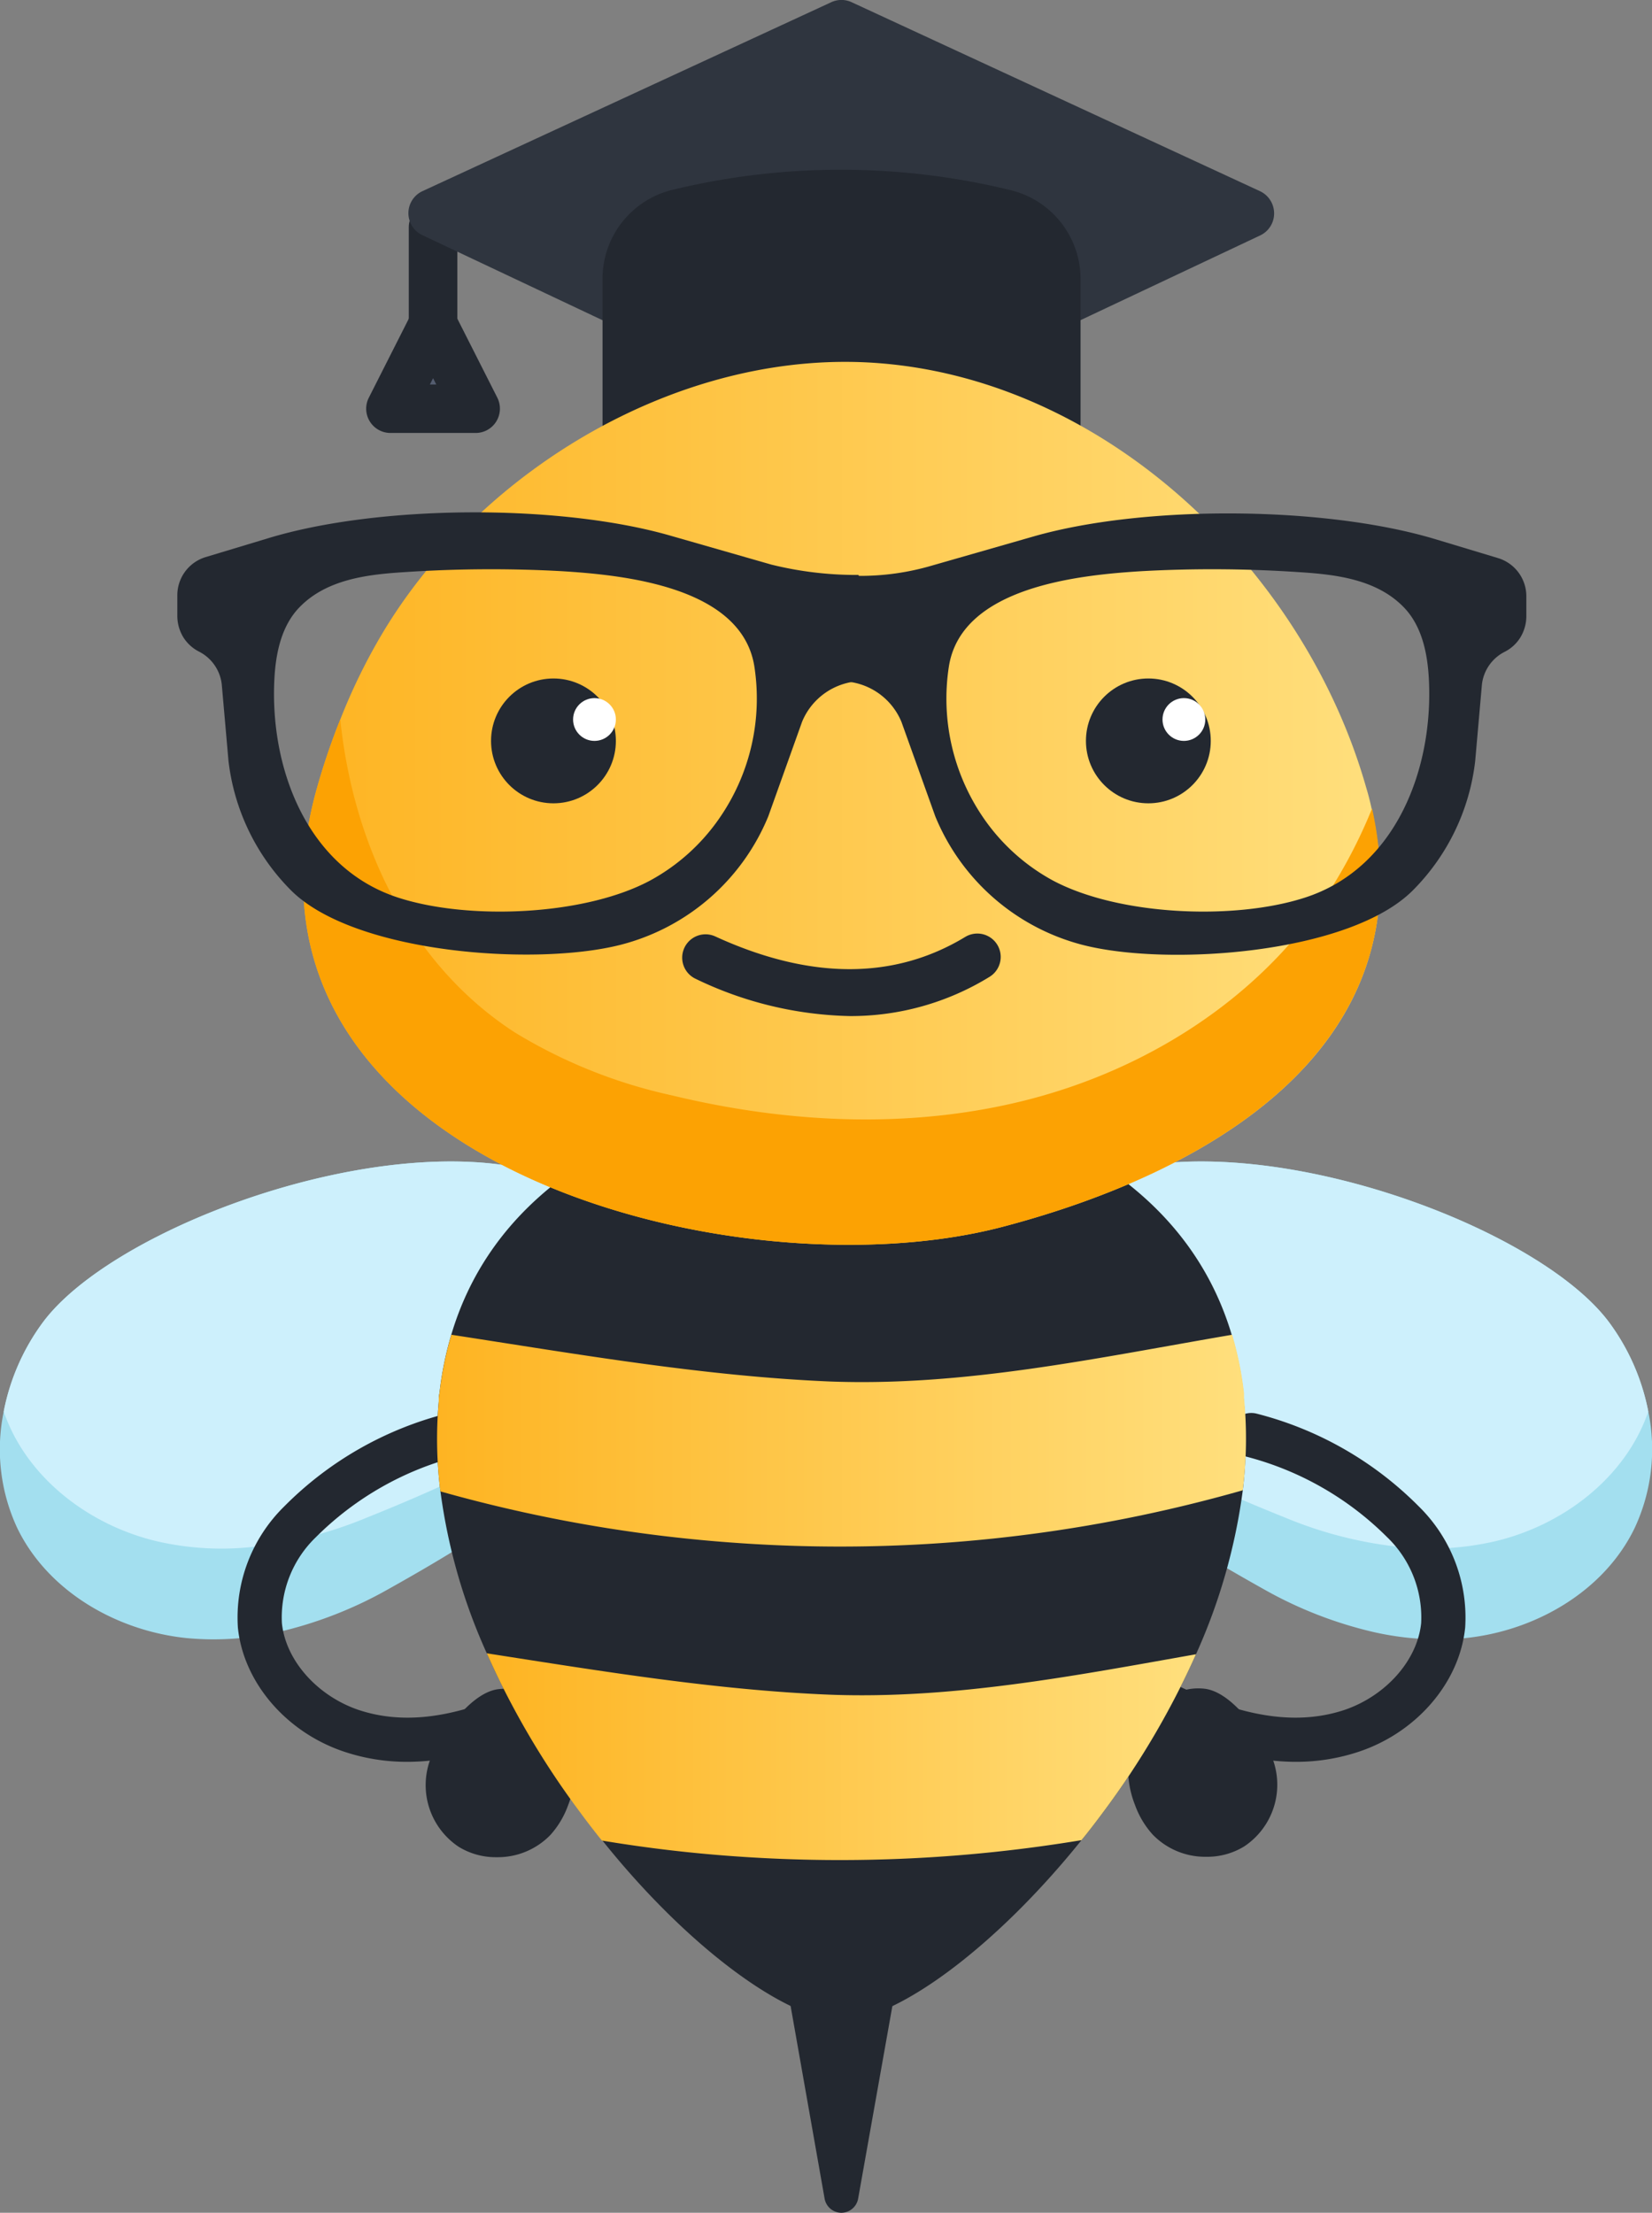
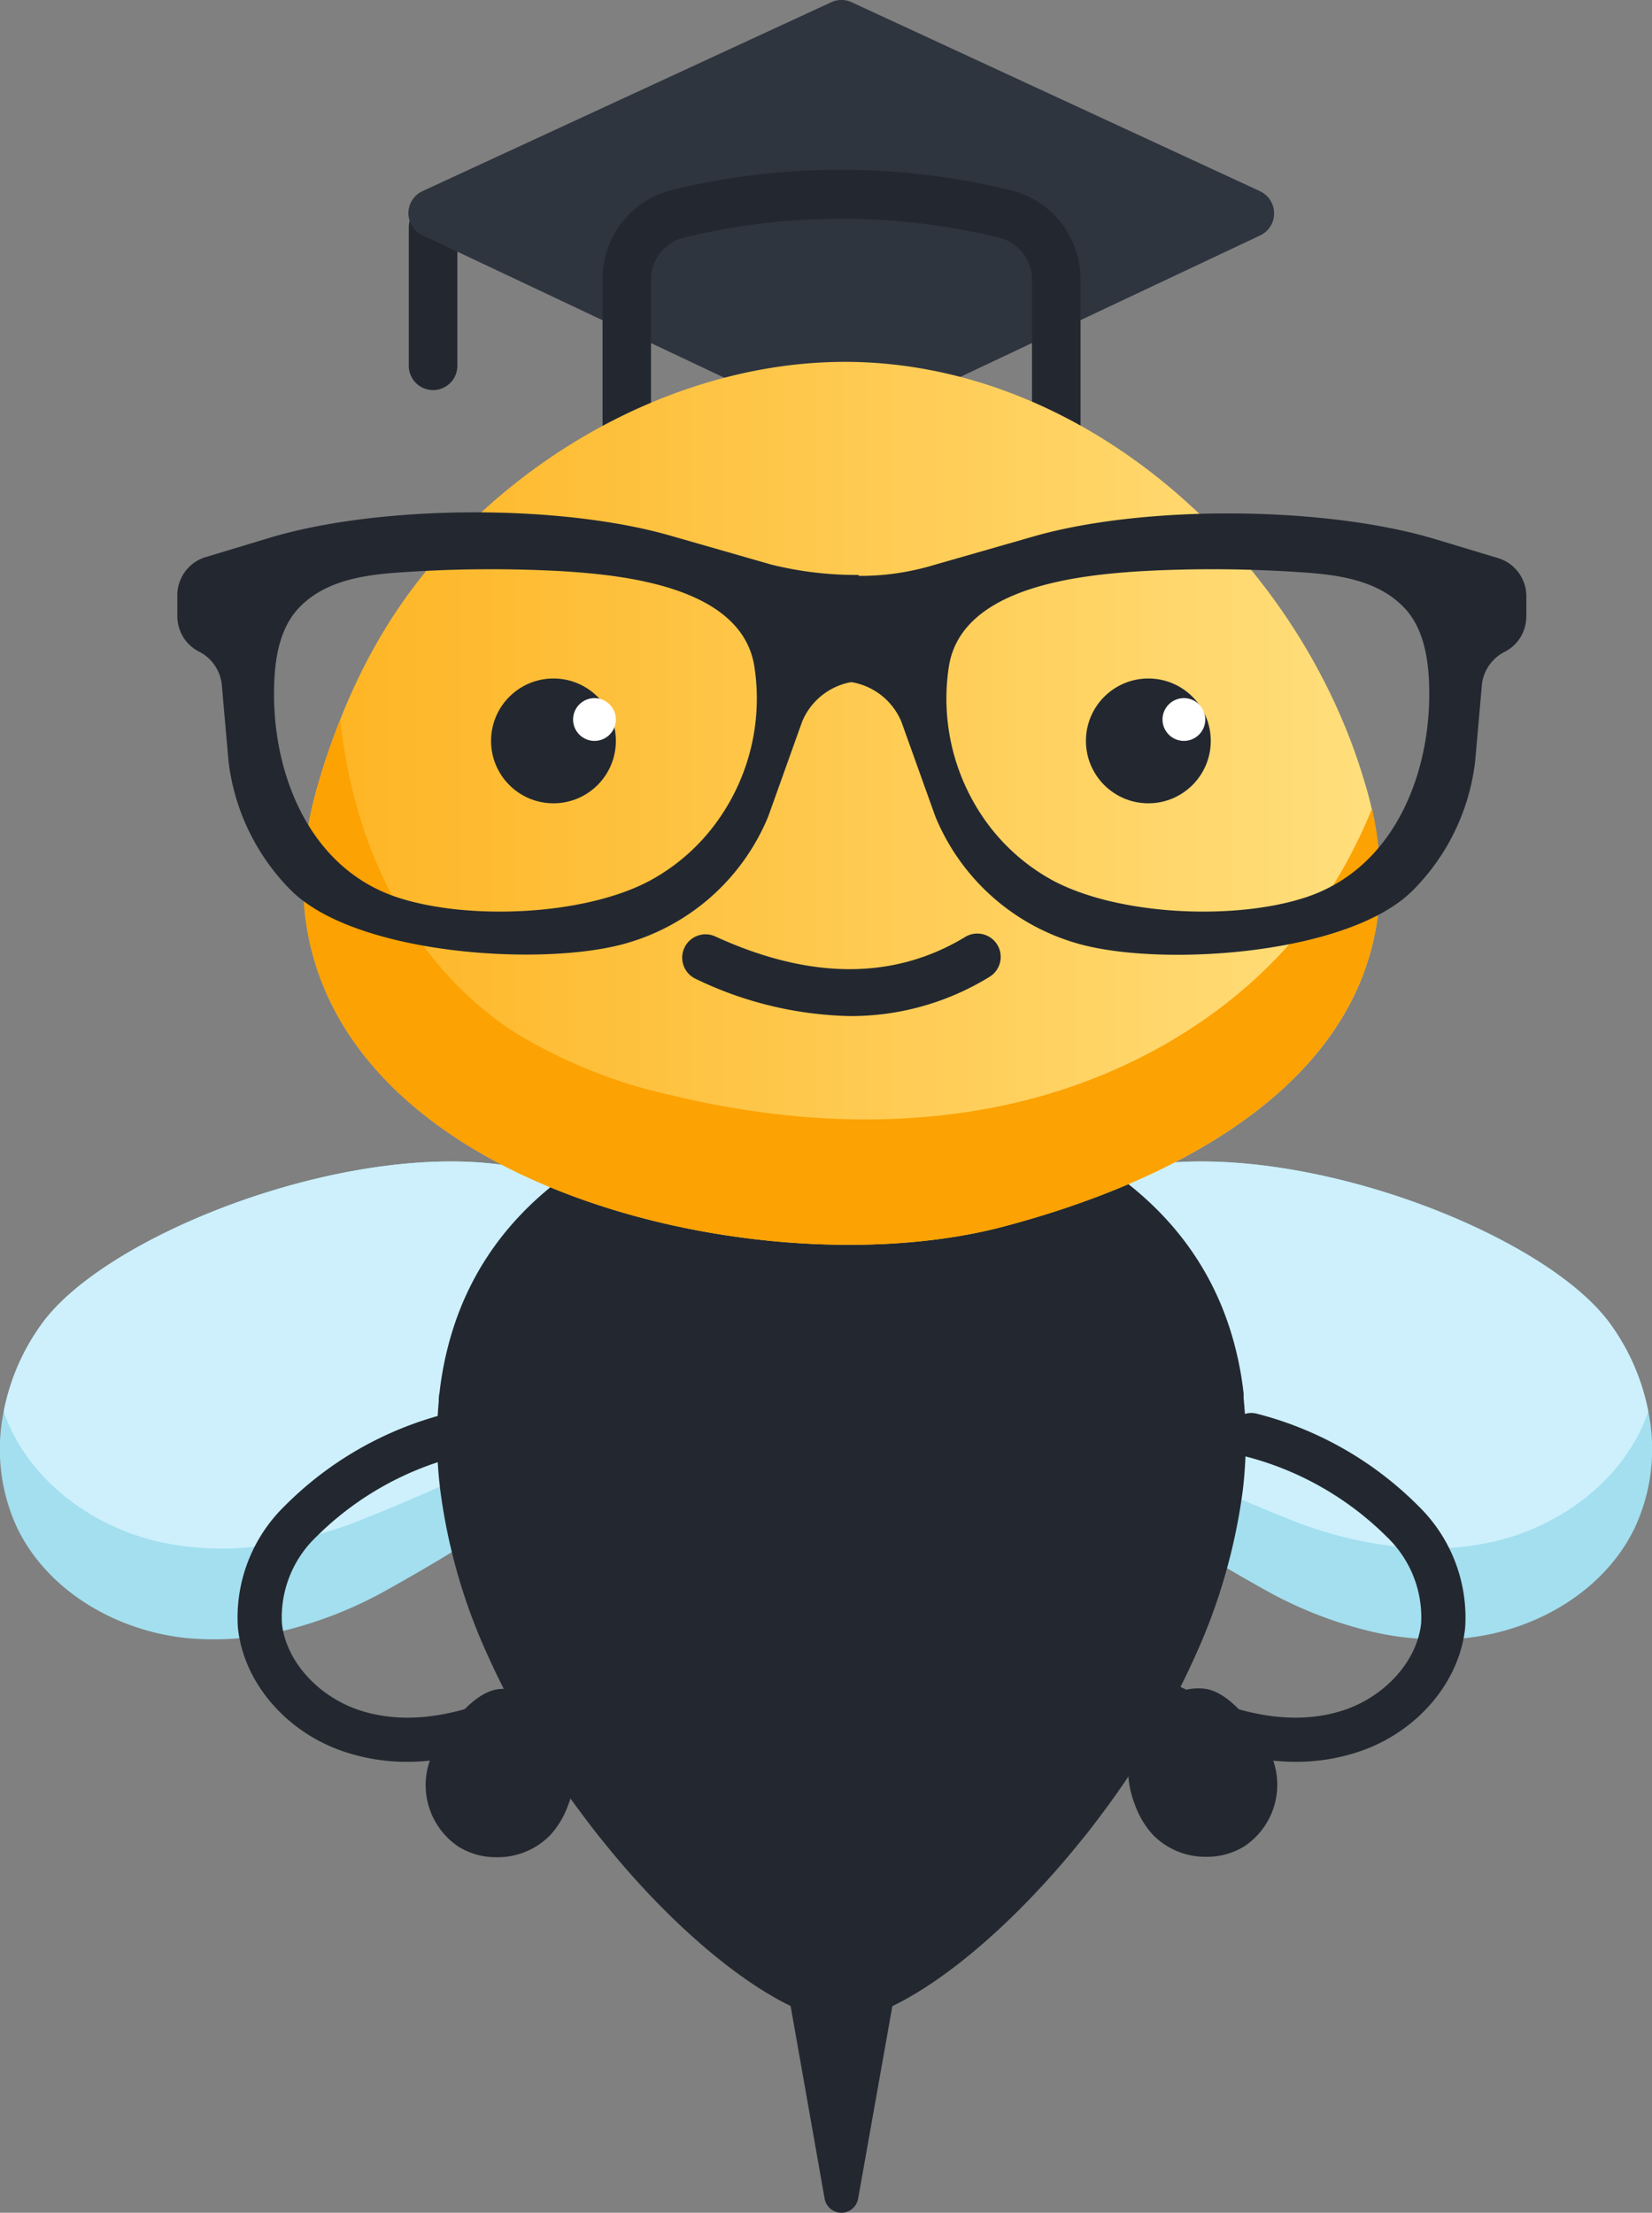
<svg xmlns="http://www.w3.org/2000/svg" xmlns:xlink="http://www.w3.org/1999/xlink" viewBox="0 0 159.87 214.14">
  <rect x="0" y="0" width="159.87" height="214.14" fill="#808080" stroke="none" />
  <defs>
    <style>.cls-1{fill:#a3dfef;}.cls-2{fill:#cdf0fc;}.cls-3{fill:#232830;}.cls-4{fill:#545d70;}.cls-5{fill:#2f353f;}.cls-6{fill:url(#linear-gradient);}.cls-7{fill:url(#linear-gradient-2);}.cls-8{fill:url(#linear-gradient-3);}.cls-9{fill:#fca203;}.cls-10{fill:#fff;}</style>
    <linearGradient id="linear-gradient" x1="42.29" y1="139.4" x2="120.59" y2="139.4" gradientUnits="userSpaceOnUse">
      <stop offset="0" stop-color="#feb422" />
      <stop offset="1" stop-color="#ffdf7d" />
    </linearGradient>
    <linearGradient id="linear-gradient-2" x1="47.11" y1="170" x2="115.74" y2="170" xlink:href="#linear-gradient" />
    <linearGradient id="linear-gradient-3" x1="29.33" y1="77.74" x2="133.55" y2="77.74" xlink:href="#linear-gradient" />
  </defs>
  <g id="Layer_2" data-name="Layer 2">
    <g id="Layer_1-2" data-name="Layer 1">
      <path class="cls-1" d="M63.5,127.43a14,14,0,0,1-.7,4.5c-3,9-17.3,17.42-25.15,21.82a39.78,39.78,0,0,1-10.71,4.19,28.15,28.15,0,0,1-8.83.59c-6.77-.68-13.43-4.49-16.42-10.61A18.05,18.05,0,0,1,.36,136.6a21.31,21.31,0,0,1,3.84-8.7c8.67-11.51,46.84-23.51,56.92-8.41A14.55,14.55,0,0,1,63.5,127.43Z" />
      <path class="cls-2" d="M63.5,127.43c-.15.41-.32.8-.5,1.19-4.12,8.51-19.42,15-27.78,18.36a39.54,39.54,0,0,1-11.15,2.76,27.87,27.87,0,0,1-8.83-.57C8.64,147.63,2.55,143,.36,136.6a21.31,21.31,0,0,1,3.84-8.7c8.67-11.51,46.84-23.51,56.92-8.41A14.55,14.55,0,0,1,63.5,127.43Z" />
      <path class="cls-3" d="M39.39,170.5a19.05,19.05,0,0,1-6.14-1c-5.59-1.89-9.7-6.72-10.23-12a15.06,15.06,0,0,1,4.48-11.71,33.85,33.85,0,0,1,15.76-9,2.14,2.14,0,0,1,.92,4.18,29.89,29.89,0,0,0-13.61,7.79,10.77,10.77,0,0,0-3.29,8.31c.36,3.59,3.38,7,7.34,8.38,8.4,2.85,17.52-2.71,25.58-7.62,2-1.22,3.9-2.38,5.75-3.39a2.14,2.14,0,1,1,2,3.76c-1.76,1-3.61,2.09-5.58,3.29C55.68,165.59,47.62,170.5,39.39,170.5Z" />
      <path class="cls-3" d="M43.65,171a4.84,4.84,0,0,0,8.05,5.1A6.58,6.58,0,0,0,53,173.92a7.5,7.5,0,0,0,.52-3.14c-.15-2.12-2.49-5.63-5-5.23C46.79,165.81,44.24,169.51,43.65,171Z" />
      <path class="cls-3" d="M48.08,179.73a6.86,6.86,0,0,1-3.68-1,7.17,7.17,0,0,1-2.74-8.52h0c.53-1.3,3.47-6.26,6.47-6.73a5.34,5.34,0,0,1,4.2,1.24,9.17,9.17,0,0,1,3.3,5.95,9.54,9.54,0,0,1-.66,4.05,8.63,8.63,0,0,1-1.7,2.85A7.08,7.08,0,0,1,48.08,179.73Zm-2.45-7.95a2.7,2.7,0,0,0,4.5,2.84,4.52,4.52,0,0,0,.83-1.46,5.39,5.39,0,0,0,.4-2.23,5,5,0,0,0-1.7-2.89,1.34,1.34,0,0,0-.86-.38c-.7.3-2.67,2.89-3.17,4.12Z" />
      <path class="cls-1" d="M96.37,127.43a14,14,0,0,0,.7,4.5c3,9,17.3,17.42,25.15,21.82a39.84,39.84,0,0,0,10.7,4.19,28.23,28.23,0,0,0,8.84.59c6.77-.68,13.43-4.49,16.41-10.61a18,18,0,0,0,1.34-11.32,21.31,21.31,0,0,0-3.84-8.7c-8.67-11.51-46.84-23.51-56.92-8.41A14.47,14.47,0,0,0,96.37,127.43Z" />
      <path class="cls-2" d="M96.37,127.43a12.45,12.45,0,0,0,.5,1.19c4.12,8.51,19.42,15,27.78,18.36a39.54,39.54,0,0,0,11.15,2.76,27.88,27.88,0,0,0,8.83-.57c6.6-1.54,12.69-6.16,14.88-12.57a21.31,21.31,0,0,0-3.84-8.7c-8.67-11.51-46.84-23.51-56.92-8.41A14.47,14.47,0,0,0,96.37,127.43Z" />
      <path class="cls-3" d="M41.91,37.75a2.35,2.35,0,0,1-2.35-2.35V22a2.35,2.35,0,1,1,4.7,0V35.4A2.35,2.35,0,0,1,41.91,37.75Z" />
-       <polygon class="cls-4" points="41.91 31.39 37.78 39.55 46.04 39.55 41.91 31.39" />
-       <path class="cls-3" d="M46,41.9H37.78a2.35,2.35,0,0,1-2.09-3.41l4.13-8.16a2.34,2.34,0,0,1,2.09-1.28h0A2.34,2.34,0,0,1,44,30.33l4.13,8.16a2.36,2.36,0,0,1-.1,2.29A2.34,2.34,0,0,1,46,41.9ZM41.6,37.21h.62l-.31-.61Z" />
      <polygon class="cls-5" points="120.95 20.64 81.42 39.3 41.88 20.64 81.42 2.35 120.95 20.64" />
      <path class="cls-5" d="M81.42,41.65a2.36,2.36,0,0,1-1-.22L40.88,22.76a2.35,2.35,0,0,1,0-4.26L80.43.22a2.34,2.34,0,0,1,2,0L121.93,18.5a2.37,2.37,0,0,1,1.37,2.13A2.35,2.35,0,0,1,122,22.76L82.42,41.43A2.35,2.35,0,0,1,81.42,41.65Zm-34-21,34,16.05,34-16-34-15.72Z" />
-       <path class="cls-3" d="M102.22,27V41.88S95,46.39,81.42,46.39s-20.8-4.51-20.8-4.51V27a6.53,6.53,0,0,1,5-6.35h0a66.6,66.6,0,0,1,31.63,0h0A6.54,6.54,0,0,1,102.22,27Z" />
      <path class="cls-3" d="M81.42,48.74c-14,0-21.72-4.66-22-4.86l-1.11-.69V27A8.85,8.85,0,0,1,65,18.39a69.21,69.21,0,0,1,32.75,0A8.86,8.86,0,0,1,104.57,27V43.19l-1.12.69C103.14,44.08,95.46,48.74,81.42,48.74ZM63,40.46C65.39,41.6,71.71,44,81.42,44s16-2.43,18.45-3.57V27A4.18,4.18,0,0,0,96.68,23a64.54,64.54,0,0,0-30.52,0A4.18,4.18,0,0,0,63,27Z" />
      <path class="cls-3" d="M125.42,170.5a19.1,19.1,0,0,0,6.14-1c5.59-1.89,9.7-6.72,10.23-12a15.06,15.06,0,0,0-4.48-11.71,33.9,33.9,0,0,0-15.76-9,2.14,2.14,0,0,0-.92,4.18,29.89,29.89,0,0,1,13.61,7.79,10.77,10.77,0,0,1,3.29,8.31c-.36,3.59-3.38,7-7.34,8.38-8.4,2.85-17.53-2.71-25.58-7.62-2-1.22-3.9-2.38-5.76-3.39a2.14,2.14,0,0,0-2,3.76c1.76,1,3.62,2.09,5.58,3.29C109.12,165.59,117.19,170.5,125.42,170.5Z" />
      <path class="cls-3" d="M121.16,171a4.84,4.84,0,0,1-8,5.1,6.58,6.58,0,0,1-1.27-2.15,7.34,7.34,0,0,1-.52-3.14c.14-2.12,2.49-5.63,5-5.23C118,165.81,120.57,169.51,121.16,171Z" />
      <path class="cls-3" d="M111.54,177.53a8.63,8.63,0,0,1-1.7-2.85,9.54,9.54,0,0,1-.66-4.05,9.12,9.12,0,0,1,3.3-5.95,5.34,5.34,0,0,1,4.2-1.24c3,.47,5.94,5.43,6.46,6.73h0a7.17,7.17,0,0,1-2.74,8.52,6.86,6.86,0,0,1-3.68,1A7.07,7.07,0,0,1,111.54,177.53Zm7.64-5.75c-.5-1.23-2.47-3.82-3.17-4.12a1.38,1.38,0,0,0-.87.38,5.06,5.06,0,0,0-1.69,2.89,5.23,5.23,0,0,0,.4,2.23,4.52,4.52,0,0,0,.83,1.46,2.7,2.7,0,0,0,4.5-2.84Z" />
      <polygon class="cls-3" points="77.3 189.08 81.43 212.48 85.58 189.08 77.3 189.08" />
      <path class="cls-3" d="M81.43,214.14h0a1.66,1.66,0,0,1-1.63-1.37l-4.13-23.4A1.68,1.68,0,0,1,76,188a1.66,1.66,0,0,1,1.28-.6h8.28a1.68,1.68,0,0,1,1.64,2l-4.16,23.4A1.66,1.66,0,0,1,81.43,214.14Zm-2.16-23.39L81.43,203l2.17-12.21Z" />
      <path class="cls-3" d="M120.27,144.22a56.36,56.36,0,0,1-4.53,15.87,80.34,80.34,0,0,1-8.95,15.24c-.57.77-1.15,1.53-1.73,2.26l-.4.49C96.41,188.35,87,195.31,81.58,195.55v0H81.3v0c-5.37-.24-14.81-7.18-23-17.43l-.32-.39c-.59-.75-1.18-1.51-1.75-2.29A80,80,0,0,1,47.11,160a55.51,55.51,0,0,1-4.49-15.7,40,40,0,0,1-.16-8.68c0-.27,0-.53.07-.8a32.25,32.25,0,0,1,1.15-5.68C50.61,105.88,81.3,105,81.3,105h.28s30.69.92,37.62,24.18a32.25,32.25,0,0,1,1.15,5.68c0,.15,0,.3,0,.45A40.61,40.61,0,0,1,120.27,144.22Z" />
-       <path class="cls-6" d="M120.27,144.22a142.11,142.11,0,0,1-48.77,5.11,141.58,141.58,0,0,1-28.88-5,40,40,0,0,1-.16-8.68c0-.27,0-.53.07-.8a32.25,32.25,0,0,1,1.15-5.68c12.11,1.86,24.34,4,36.56,4.52,13.14.51,26-2.3,39-4.52a32.25,32.25,0,0,1,1.15,5.68c0,.15,0,.3,0,.45A40.61,40.61,0,0,1,120.27,144.22Z" />
-       <path class="cls-7" d="M115.74,160.09a80.34,80.34,0,0,1-8.95,15.24c-.57.77-1.15,1.53-1.73,2.26l-.4.49a142.7,142.7,0,0,1-33.16,1.59q-6.66-.45-13.25-1.55l-.32-.39c-.59-.75-1.18-1.51-1.75-2.29A80,80,0,0,1,47.11,160c11,1.71,22.07,3.55,33.13,4C92.2,164.46,104,162.17,115.74,160.09Z" />
      <path class="cls-8" d="M97,118.73c-26.29,6.89-76.56-6.61-66.29-42.59a65.67,65.67,0,0,1,2.22-6.51A56.9,56.9,0,0,1,37,61.3c9.63-16.15,29.4-27.8,48.47-26.12,22,1.91,40.83,20.26,46.73,41,.22.72.4,1.43.55,2.14C137.94,101.5,116.84,113.52,97,118.73Z" />
      <path class="cls-3" d="M82.25,98.33a35.86,35.86,0,0,1-14.94-3.61,2.26,2.26,0,0,1,1.88-4.11c9.18,4.22,17.33,4.24,24.22.06a2.26,2.26,0,0,1,2.34,3.87A25.61,25.61,0,0,1,82.25,98.33Z" />
      <path class="cls-9" d="M97,118.73c-26.29,6.89-76.56-6.61-66.29-42.59a65.67,65.67,0,0,1,2.22-6.51c1.23,11.9,6.58,23.59,16.87,30.27A49.34,49.34,0,0,0,65,106c11.33,2.74,23.32,3.31,34.6.39S121.42,96.87,128,87.24a48.79,48.79,0,0,0,4.78-9C137.94,101.5,116.84,113.52,97,118.73Z" />
      <path class="cls-3" d="M83.3,56.3l-.22-.66a34.19,34.19,0,0,1-8.43-1l-9.8-2.81c-10.73-3.08-28.25-3-38.94.27l-6,1.81a3.86,3.86,0,0,0-2.75,3.76l0,2a4,4,0,0,0,.58,2,3.86,3.86,0,0,0,1.54,1.4,4.06,4.06,0,0,1,2.18,3.16l.65,7.39a21.21,21.21,0,0,0,6,12.49c6.1,6.18,23.71,7.42,31.92,5.33A21.12,21.12,0,0,0,74.35,79l3.27-9.15a6.36,6.36,0,0,1,5.8-3.94ZM69.64,79.15a19.39,19.39,0,0,1-6.72,6.06c-6.33,3.4-17.56,3.87-24.38,1.66C29.67,84,26.07,74.26,26.56,65.6c.14-2.47.7-5.06,2.42-6.83,2.67-2.76,6.73-3.19,10.28-3.41a125.59,125.59,0,0,1,15-.09c6.13.37,17.51,1.51,18.74,9.21A20.32,20.32,0,0,1,69.64,79.15Z" />
      <path class="cls-3" d="M81.44,65.93a6.36,6.36,0,0,1,5.8,3.94L90.51,79a21.14,21.14,0,0,0,14.33,12.46c8.21,2.09,25.82.85,31.92-5.33a21.15,21.15,0,0,0,6-12.49l.65-7.39a4.06,4.06,0,0,1,2.18-3.16,3.79,3.79,0,0,0,1.54-1.4,4,4,0,0,0,.58-2l0-2A3.86,3.86,0,0,0,144.94,54l-6-1.81c-10.69-3.23-28.21-3.35-38.94-.27l-9.8,2.81a24.53,24.53,0,0,1-7.13,1l-1.52.66Zm10.39-1.45c1.23-7.7,12.61-8.84,18.74-9.21a125.59,125.59,0,0,1,15,.09c3.56.22,7.61.65,10.28,3.41,1.72,1.77,2.28,4.36,2.42,6.83.49,8.66-3.11,18.41-12,21.27-6.82,2.21-18,1.74-24.38-1.66a19.39,19.39,0,0,1-6.72-6.06A20.37,20.37,0,0,1,91.83,64.48Z" />
      <circle class="cls-3" cx="111.13" cy="71.7" r="6.04" />
      <circle class="cls-3" cx="53.56" cy="71.7" r="6.04" />
      <circle class="cls-10" cx="114.57" cy="69.63" r="2.07" />
      <circle class="cls-10" cx="57.53" cy="69.63" r="2.07" />
    </g>
  </g>
</svg>